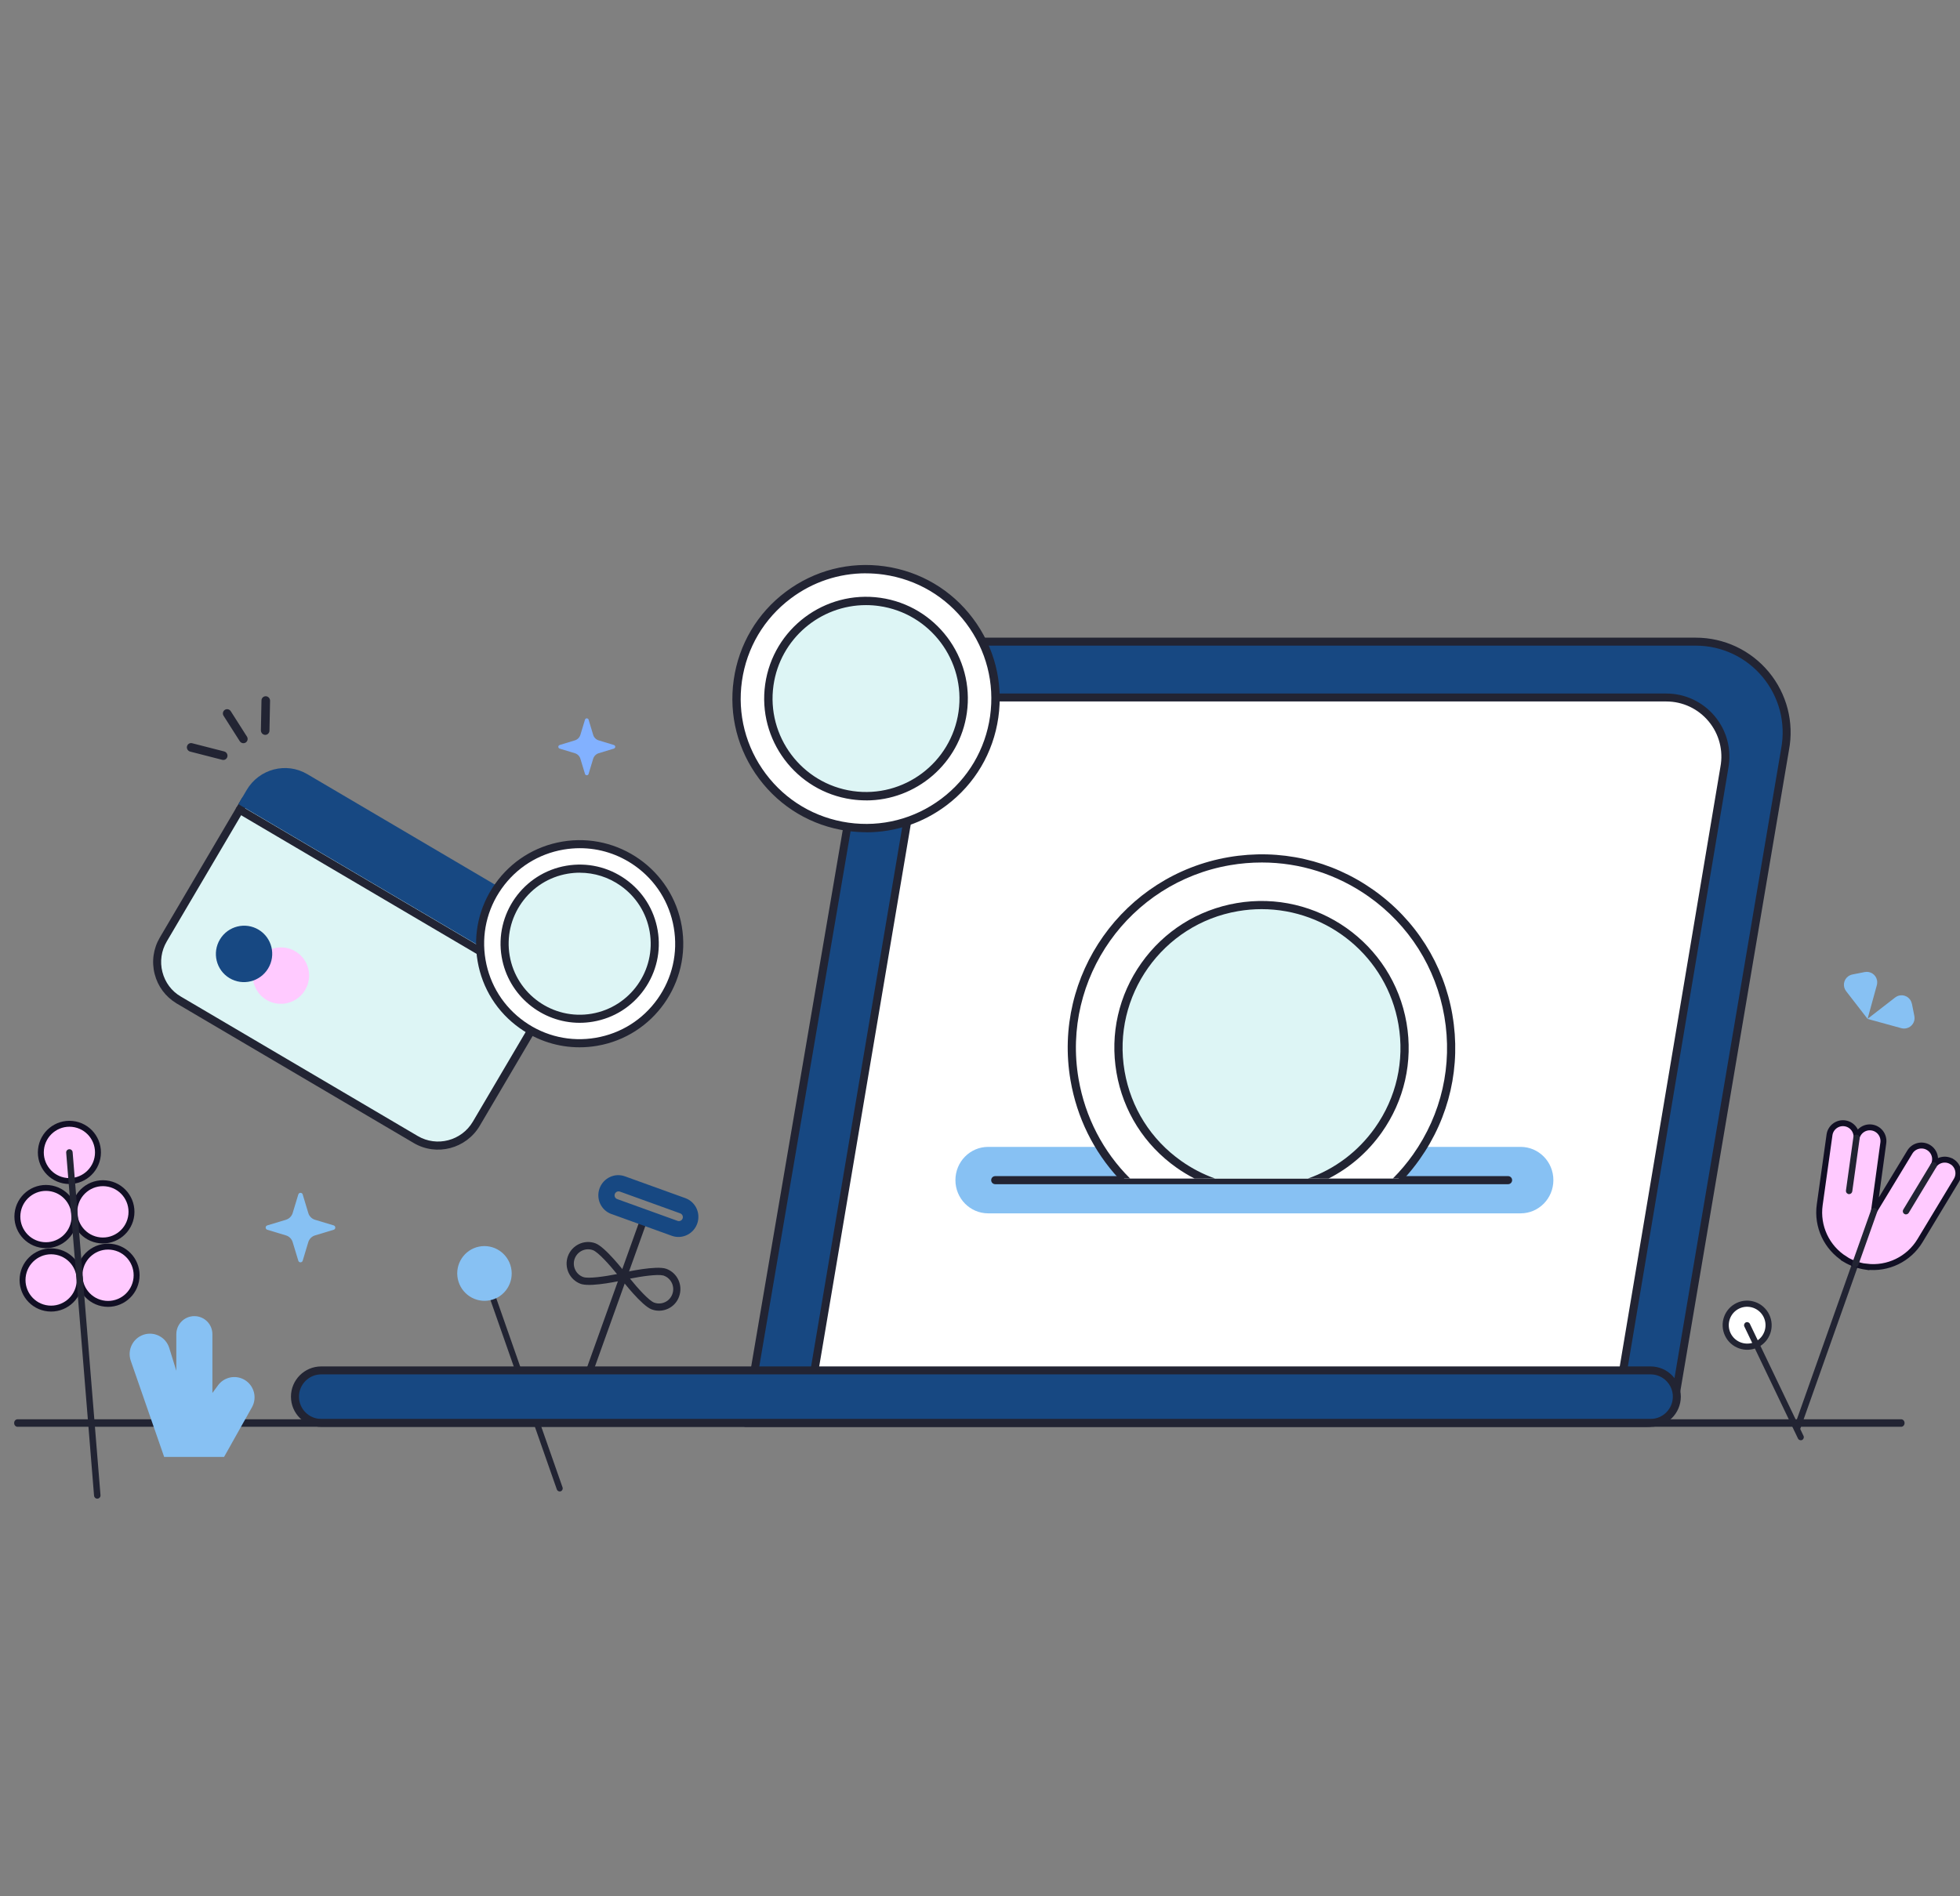
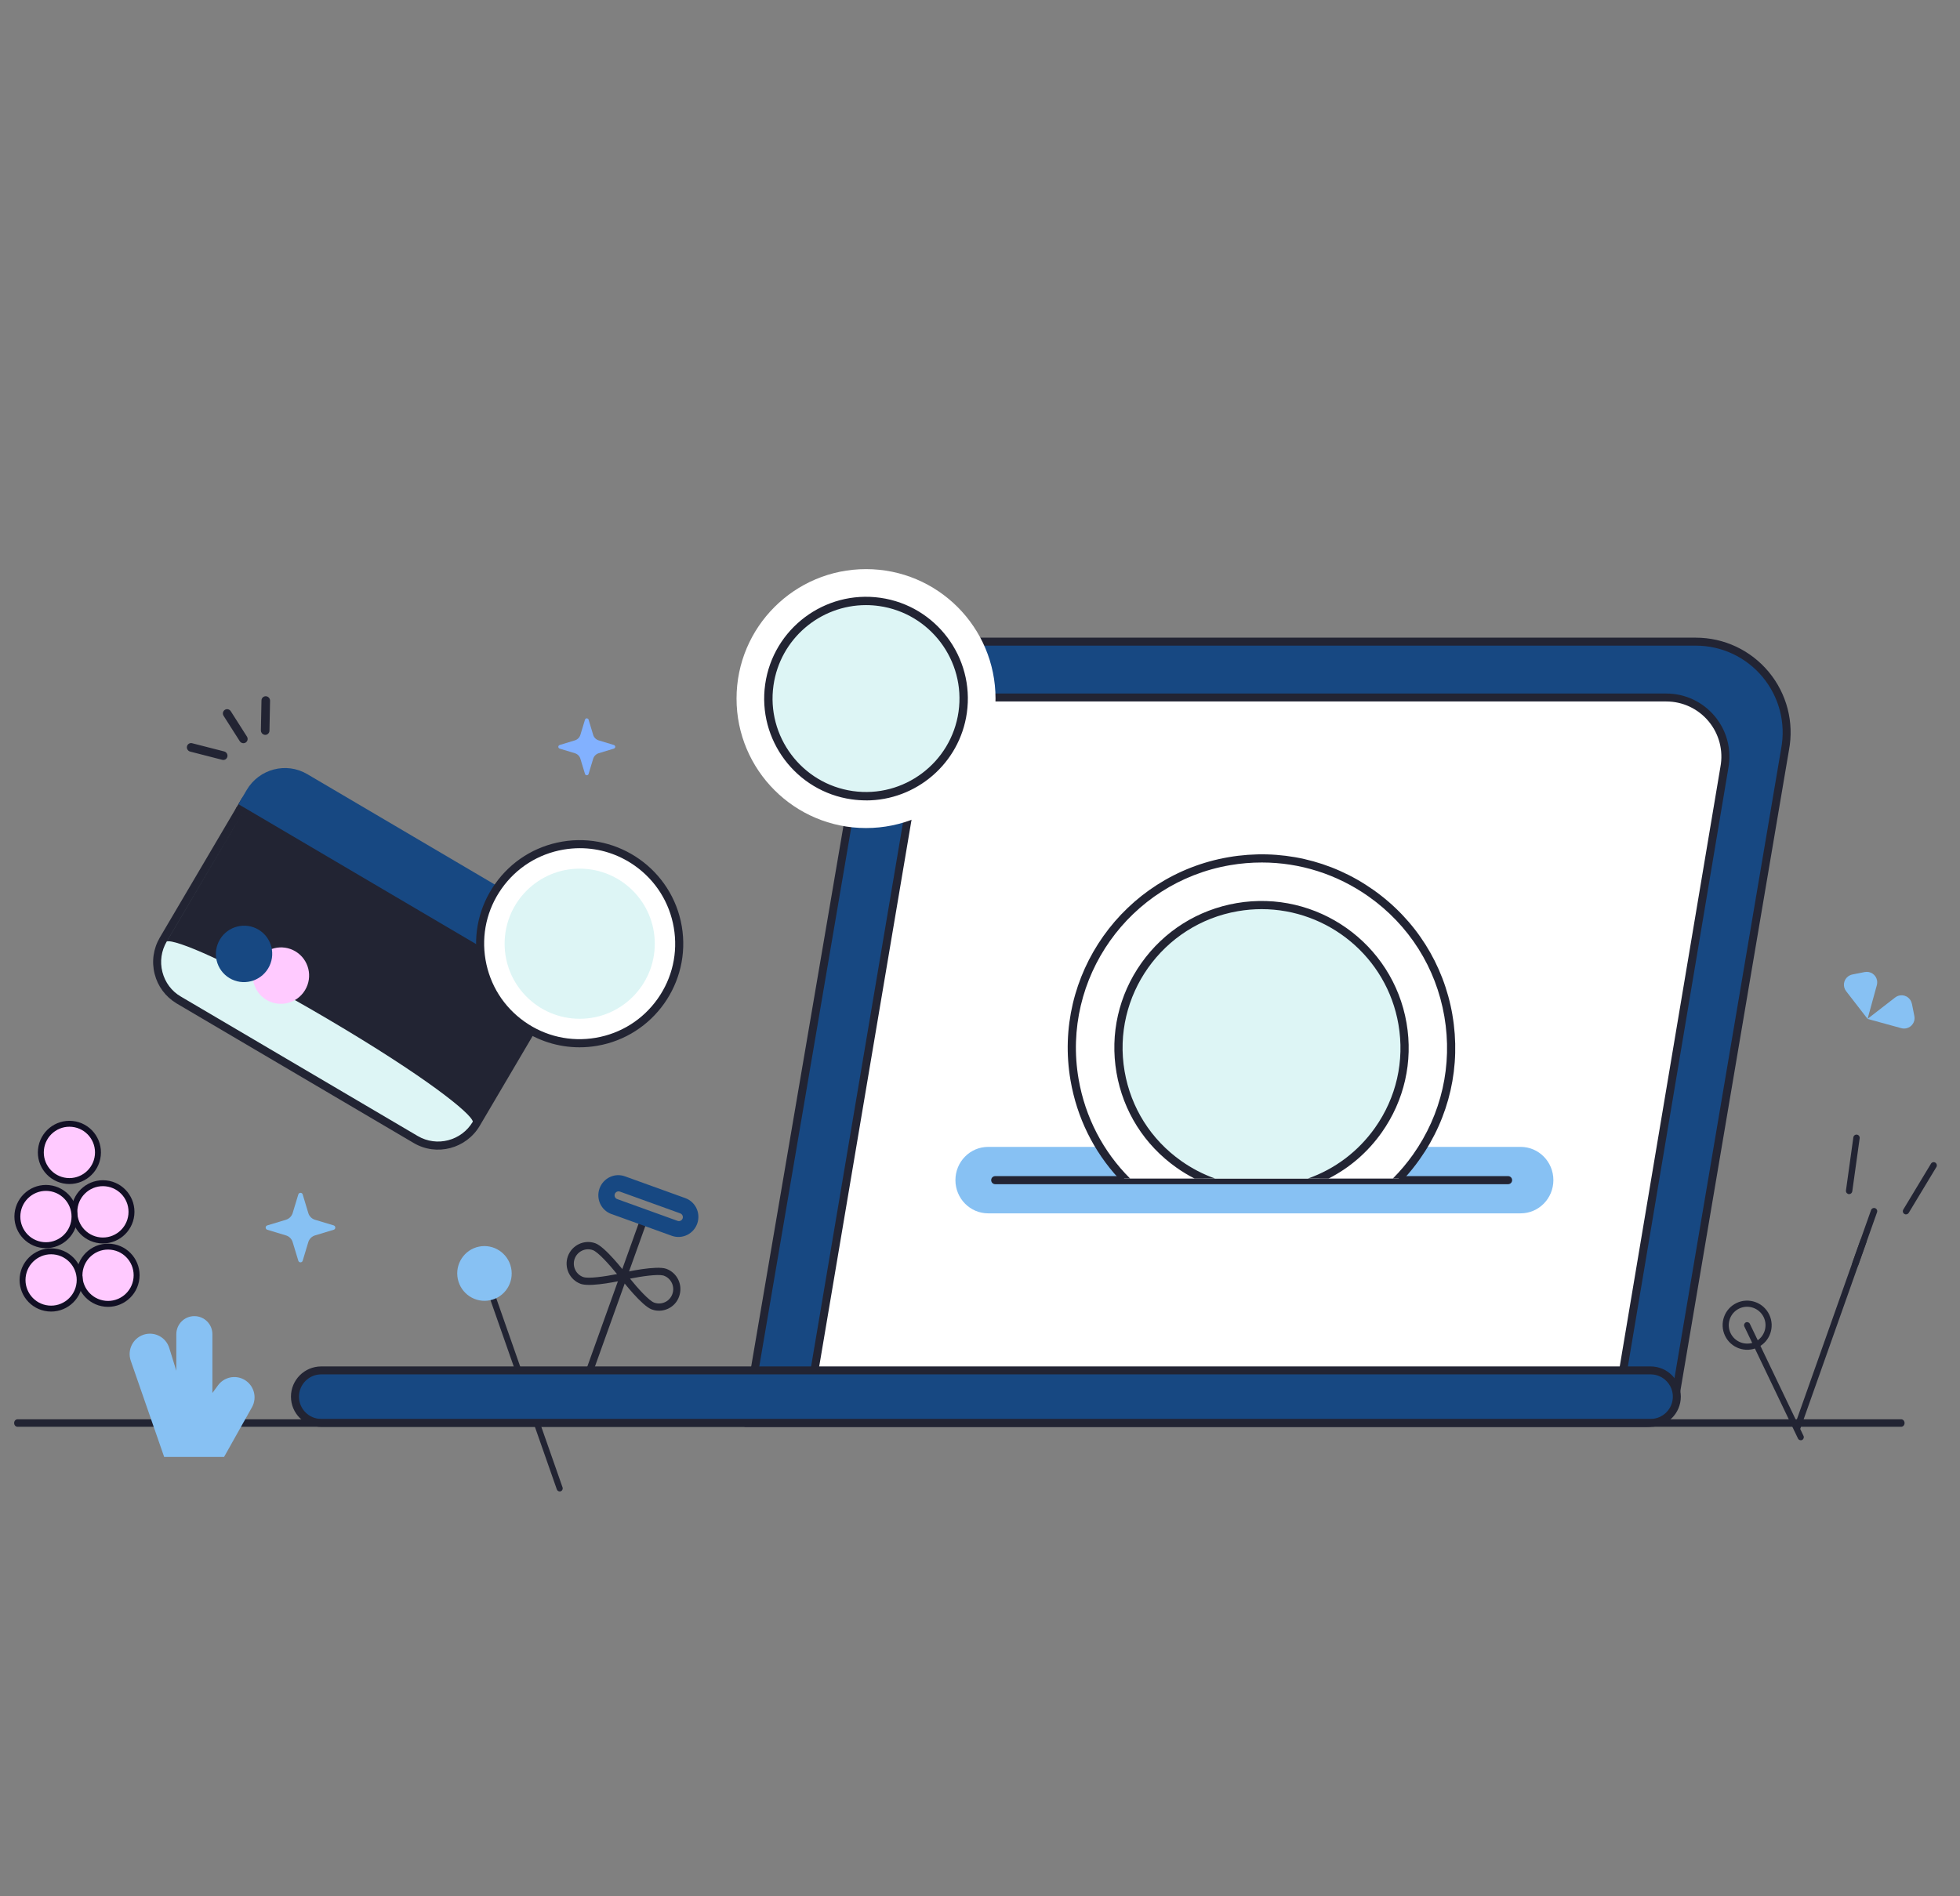
<svg xmlns="http://www.w3.org/2000/svg" id="Layer_1" data-name="Layer 1" viewBox="0 0 496 480">
  <rect x="0" y="0" width="496" height="480" fill="#808080" stroke="none" />
  <defs>
    <style>
      .cls-1 {
        fill: #fff;
      }

      .cls-2 {
        fill: #174882;
      }

      .cls-3 {
        stroke: #110f24;
        stroke-miterlimit: 10;
        stroke-width: 1.5px;
      }

      .cls-3, .cls-4 {
        fill: #ffcaff;
      }

      .cls-5 {
        fill: #82b1ff;
      }

      .cls-6 {
        fill: #ddf5f5;
      }

      .cls-7 {
        fill: #87c1f3;
      }

      .cls-8 {
        fill: #222433;
      }
    </style>
  </defs>
  <g>
    <path class="cls-6" d="M141.24,249.27l-20.71,35.17c-3.15,5.34-10.01,7.14-15.32,4.01l-59.95-35.3c-5.32-3.13-7.07-10-3.93-15.34l20.71-35.17c3.15-5.34,82.35,41.29,79.2,46.64Z" />
-     <path class="cls-8" d="M44.61,253.94c-2.73-1.66-4.68-4.27-5.47-7.38-.81-3.16-.34-6.45,1.32-9.27l20.71-35.17c.37-.62,1.06-.93,2.06-.93,5.62,.04,25.76,10.73,41.29,19.88,15.53,9.15,34.65,21.57,37.41,26.47,.49,.87,.55,1.63,.19,2.25l-20.71,35.17c-3.43,5.82-10.92,7.78-16.71,4.37l-59.95-35.3-.13-.08Zm18.25-50.7l-20.66,35.07c-1.38,2.35-1.78,5.1-1.1,7.73s2.31,4.85,4.67,6.22l59.95,35.3c4.83,2.84,11.08,1.21,13.94-3.64l20.66-35.07c-.37-2.05-11.9-11.36-36.81-26.03-24.93-14.68-38.67-20.25-40.64-19.58Z" />
+     <path class="cls-8" d="M44.61,253.94c-2.73-1.66-4.68-4.27-5.47-7.38-.81-3.16-.34-6.45,1.32-9.27l20.71-35.17c.37-.62,1.06-.93,2.06-.93,5.62,.04,25.76,10.73,41.29,19.88,15.53,9.15,34.65,21.57,37.41,26.47,.49,.87,.55,1.63,.19,2.25l-20.71,35.17c-3.43,5.82-10.92,7.78-16.71,4.37l-59.95-35.3-.13-.08Zm18.25-50.7l-20.66,35.07c-1.38,2.35-1.78,5.1-1.1,7.73s2.31,4.85,4.67,6.22l59.95,35.3c4.83,2.84,11.08,1.21,13.94-3.64c-.37-2.05-11.9-11.36-36.81-26.03-24.93-14.68-38.67-20.25-40.64-19.58Z" />
    <path class="cls-8" d="M60.14,205.84c-.48-.29-.63-.91-.35-1.39s.91-.64,1.39-.35h0l79.2,46.64h.01c.48,.29,.63,.92,.35,1.4-.29,.48-.91,.64-1.39,.35h0l-79.2-46.64h-.01Z" />
    <ellipse class="cls-4" cx="71.1" cy="246.94" rx="7.15" ry="7.12" transform="translate(-176.96 179.85) rotate(-58.8)" />
    <ellipse class="cls-2" cx="61.76" cy="241.45" rx="7.15" ry="7.12" transform="translate(-176.76 169.21) rotate(-58.8)" />
    <path class="cls-2" d="M77.75,195.95l61.71,36.34c5.32,3.13,7.07,10,3.93,15.34l-2.11,3.59-80.96-47.67,2.11-3.59c3.15-5.34,10.01-7.14,15.32-4.01Z" />
  </g>
  <g>
    <path class="cls-8" d="M141.79,377.51c-.38,.08-.75-.14-.88-.5l-19.06-54.4c-.14-.4,.07-.85,.47-.99,.4-.14,.84,.07,.98,.48l19.06,54.4c.14,.4-.07,.85-.47,.99-.03,.01-.07,.02-.1,.03Z" />
    <ellipse class="cls-7" cx="122.58" cy="322.36" rx="6.89" ry="6.93" transform="translate(-63.21 31.8) rotate(-11.78)" />
  </g>
  <g>
    <path class="cls-8" d="M148.33,349.72c.45,.11,.91-.15,1.07-.59l13.97-38.96c.18-.48-.06-1.01-.54-1.18-.47-.18-1,.07-1.17,.55,0,0,0,.01,0,.02l-13.97,38.96c-.17,.48,.07,1.01,.55,1.18,.03,.01,.06,.02,.1,.03Z" />
    <path class="cls-2" d="M154.79,307.32l15.29,5.52c2.62,.9,5.47-.52,6.38-3.16,.89-2.6-.43-5.42-2.97-6.38l-15.29-5.52c-2.59-.97-5.48,.37-6.46,2.99-.98,2.62,.33,5.54,2.92,6.51,.04,.02,.09,.03,.13,.05Zm17.37-.17c.51,.19,.78,.77,.58,1.29-.19,.51-.75,.78-1.26,.6l-15.29-5.52c-.52-.18-.79-.75-.61-1.27,.18-.52,.75-.8,1.26-.63,0,0,.01,0,.02,0l15.29,5.52Z" />
    <g>
      <path class="cls-8" d="M147.3,325.08c2.79,.67,9.85-.9,10.68-1.09,.49-.11,.8-.6,.69-1.1-.03-.13-.09-.26-.17-.36-.54-.71-5.35-6.92-7.85-7.83-2.81-1.01-5.92,.47-6.95,3.31-1,2.84,.45,5.95,3.25,6.97,.11,.04,.22,.07,.34,.1Zm8.85-2.58c-3.1,.62-7.27,1.22-8.57,.75-.9-.32-1.63-1-2.03-1.87-.4-.86-.45-1.84-.13-2.74,.68-1.89,2.74-2.87,4.61-2.2,1.3,.47,4.13,3.6,6.12,6.07Z" />
      <path class="cls-8" d="M165.52,331.63c1.2,.29,2.47,.15,3.58-.38,1.29-.61,2.29-1.72,2.76-3.08,1.02-2.85-.43-5.97-3.24-7-2.5-.9-10.16,.79-11.02,.99-.49,.11-.8,.6-.69,1.1,.03,.13,.09,.26,.17,.36,.54,.71,5.35,6.92,7.85,7.83,.19,.07,.39,.13,.59,.18Zm2.28-8.78c.07,.02,.13,.04,.2,.06,1.86,.68,2.83,2.76,2.15,4.65-.32,.89-.97,1.63-1.82,2.03-.87,.42-1.87,.47-2.78,.14-1.3-.47-4.13-3.6-6.12-6.07,2.95-.59,6.89-1.16,8.37-.81h0Z" />
    </g>
  </g>
  <g>
    <path class="cls-2" d="M416.8,360.17H188.69l30.02-175.94c2.38-12.65,13.41-21.81,26.27-21.81h184.17c14.4,0,25.25,13.1,22.59,27.26l-27.89,164.64c-.64,3.39-3.6,5.85-7.04,5.85h0Z" />
    <path class="cls-8" d="M416.8,361.18H188.69c-.56,0-1.01-.45-1.01-1.01,0-.06,0-.11,.01-.17l30.02-175.94c2.47-13.13,13.93-22.65,27.26-22.65h184.17c7.16,0,13.9,3.17,18.47,8.68,4.57,5.52,6.44,12.73,5.11,19.77l-27.89,164.62c-.73,3.88-4.11,6.69-8.04,6.69h0Zm-226.92-2.02h226.92c2.96,0,5.51-2.11,6.05-5.03l27.89-164.62c1.22-6.47-.49-13.07-4.68-18.13-4.19-5.05-10.36-7.95-16.92-7.95H244.97c-12.36,0-23,8.83-25.28,20.98l-29.81,174.74Z" />
    <path class="cls-1" d="M404.66,351.56H205.31l27.05-160.14c1.62-8.62,9.14-14.86,17.9-14.86h171.4c9.37,0,16.43,8.52,14.7,17.73l-25.55,152.16c-.56,2.96-3.14,5.11-6.16,5.11h0Z" />
    <path class="cls-8" d="M404.66,352.57H205.32c-.3,0-.58-.13-.77-.36-.19-.23-.27-.53-.22-.82l27.05-160.14c1.71-9.11,9.66-15.7,18.9-15.7h171.4c4.77,0,9.24,2.11,12.29,5.78s4.28,8.47,3.4,13.15l-25.54,152.14c-.65,3.46-3.66,5.95-7.15,5.95Zm-198.15-2.02h198.15c2.53,0,4.7-1.8,5.17-4.29l25.54-152.14c.77-4.11-.31-8.3-2.97-11.51s-6.57-5.05-10.74-5.05H250.27c-8.27,0-15.38,5.9-16.91,14.04l-26.84,158.95Z" />
    <path class="cls-2" d="M417.7,360.17H81.28c-3.67,0-6.64-2.97-6.64-6.64s2.97-6.64,6.64-6.64H417.7c3.67,0,6.64,2.97,6.64,6.64,0,3.67-2.97,6.64-6.64,6.64Z" />
    <path class="cls-8" d="M417.7,361.18H81.28c-4.22,0-7.65-3.43-7.65-7.65s3.43-7.65,7.65-7.65H417.7c4.22,0,7.65,3.43,7.65,7.65s-3.43,7.65-7.65,7.65Zm-336.41-13.29c-3.1,0-5.63,2.53-5.63,5.64s2.53,5.64,5.63,5.64H417.7c3.1,0,5.63-2.53,5.63-5.64s-2.53-5.64-5.63-5.64H81.28Z" />
  </g>
  <g>
    <circle class="cls-1" cx="146.7" cy="238.88" r="25.19" />
    <path class="cls-8" d="M146.64,265.1c-5.37,0-10.61-1.65-15.08-4.82-5.72-4.04-9.52-10.07-10.7-16.97-1.18-6.9,.39-13.85,4.43-19.57,4.04-5.72,10.07-9.52,16.97-10.7,14.25-2.44,27.83,7.16,30.27,21.41,2.44,14.25-7.16,27.83-21.41,30.27-1.5,.26-3,.38-4.49,.38Zm.11-50.4c-1.37,0-2.76,.12-4.14,.35-6.36,1.09-11.92,4.59-15.65,9.86-3.73,5.27-5.18,11.68-4.09,18.04,1.09,6.36,4.59,11.92,9.86,15.65,5.27,3.73,11.68,5.18,18.04,4.09,6.36-1.09,11.92-4.59,15.65-9.86,3.73-5.27,5.18-11.68,4.09-18.04-1.09-6.36-4.59-11.92-9.86-15.65-4.13-2.92-8.95-4.44-13.9-4.44Z" />
    <circle class="cls-6" cx="146.7" cy="238.88" r="19" />
-     <path class="cls-8" d="M146.69,258.9c-9.57,0-18.05-6.9-19.73-16.64-1.87-10.88,5.47-21.26,16.35-23.12,5.27-.9,10.58,.3,14.95,3.39,4.37,3.09,7.27,7.69,8.17,12.96,.9,5.27-.3,10.58-3.39,14.95-3.09,4.37-7.69,7.27-12.96,8.17-1.12,.19-2.26,.29-3.4,.29Zm.05-38c-1.02,0-2.05,.09-3.08,.26-4.73,.81-8.86,3.42-11.64,7.34-2.77,3.92-3.85,8.68-3.04,13.42,1.68,9.77,10.98,16.35,20.75,14.68,9.77-1.68,16.35-10.98,14.68-20.75-.81-4.73-3.42-8.86-7.34-11.64-3.07-2.17-6.66-3.3-10.34-3.3h0Z" />
  </g>
  <g>
    <circle class="cls-1" cx="219.16" cy="176.83" r="32.77" />
-     <path class="cls-8" d="M219.23,210.66c-1.62,0-3.24-.12-4.84-.34-8.94-1.27-16.86-5.95-22.28-13.18-5.42-7.23-7.71-16.13-6.43-25.07,1.27-8.94,5.95-16.86,13.18-22.28,7.23-5.42,16.13-7.71,25.07-6.43,8.94,1.27,16.86,5.95,22.28,13.18,5.42,7.23,7.71,16.13,6.43,25.08-1.27,8.94-5.95,16.86-13.18,22.28-5.92,4.44-12.96,6.78-20.23,6.78h0Zm-.14-65.54c-6.82,0-13.42,2.19-18.97,6.36-6.77,5.08-11.16,12.5-12.36,20.89-1.19,8.38,.95,16.73,6.03,23.51,5.08,6.77,12.5,11.16,20.89,12.36,8.39,1.19,16.73-.95,23.51-6.03,6.77-5.08,11.16-12.5,12.36-20.89,1.19-8.38-.95-16.73-6.03-23.51-5.08-6.77-12.5-11.16-20.89-12.36-1.5-.21-3.02-.32-4.54-.32Zm32.5,36.33h0Z" />
    <circle class="cls-6" cx="219.16" cy="176.83" r="24.71" />
    <path class="cls-8" d="M219.17,202.6c-1.21,0-2.42-.09-3.65-.26-14.07-2-23.88-15.08-21.88-29.14,2-14.07,15.08-23.88,29.15-21.88,14.07,2,23.88,15.08,21.88,29.15-1.83,12.84-12.88,22.14-25.49,22.14Zm-.03-49.43c-11.58,0-21.72,8.53-23.4,20.32-1.84,12.91,7.17,24.91,20.08,26.75,12.91,1.84,24.91-7.17,26.75-20.08l1.05,.15-1.05-.15c1.84-12.91-7.17-24.91-20.08-26.75-1.11-.16-2.23-.24-3.35-.24h0Z" />
  </g>
  <g>
    <path class="cls-7" d="M384.81,307.13H250.06c-4.57,0-8.28-3.76-8.28-8.41s3.71-8.41,8.28-8.41h134.76c4.57,0,8.28,3.76,8.28,8.41s-3.71,8.41-8.28,8.41Z" />
    <path class="cls-8" d="M381.65,299.75H251.84c-.56,0-1.01-.46-1.01-1.02s.45-1.02,1.01-1.02h129.81c.56,0,1.01,.46,1.01,1.02s-.45,1.02-1.01,1.02h0Z" />
  </g>
  <g>
    <path class="cls-1" d="M353.93,298.33h-69.39c-6.39-6.66-10.93-15.23-12.61-25.01-4.48-26.08,13.06-50.85,39.19-55.32,26.12-4.47,50.94,13.04,55.41,39.12,2.67,15.54-2.48,30.61-12.61,41.2Z" />
    <path class="cls-8" d="M367.56,256.94c-2.21-12.88-9.32-24.14-20.02-31.69-10.69-7.55-23.69-10.49-36.6-8.28-26.65,4.56-44.61,29.91-40.03,56.51,1.62,9.42,5.85,17.97,12.2,24.83h2.87c-6.82-6.79-11.36-15.51-13.03-25.18-4.38-25.48,12.83-49.76,38.34-54.13,2.68-.46,5.37-.68,8.04-.68,9.63,0,19,2.96,27.01,8.61,10.24,7.23,17.05,18.01,19.17,30.35,2.12,12.34-.7,24.76-7.94,34.99-1.54,2.17-3.24,4.19-5.09,6.04h2.87c1.4-1.52,2.7-3.14,3.91-4.85,7.56-10.67,10.51-23.65,8.29-36.54Z" />
    <path class="cls-6" d="M333.74,298.33c14.9-6.49,24.04-22.5,21.16-39.21-3.38-19.67-22.09-32.88-41.79-29.51-19.7,3.37-32.94,22.05-29.56,41.72,2.13,12.43,10.4,22.29,21.17,27h29.01Z" />
    <path class="cls-8" d="M336.19,298.33c5.31-2.69,9.91-6.65,13.45-11.64,5.74-8.11,7.98-17.96,6.3-27.74-3.47-20.2-22.76-33.82-42.99-30.35-9.8,1.68-18.37,7.07-24.11,15.17-5.74,8.1-7.98,17.96-6.3,27.74,1.68,9.79,7.08,18.33,15.2,24.06,1.46,1.03,2.98,1.95,4.57,2.76h33.88Zm-28.67,0c-3.05-1.08-5.94-2.58-8.58-4.45-7.67-5.41-12.76-13.48-14.35-22.72-3.28-19.07,9.6-37.25,28.71-40.52,2-.34,3.99-.51,5.96-.51,16.8,0,31.7,12.09,34.63,29.17,1.59,9.24-.52,18.54-5.95,26.2-4.27,6.02-10.18,10.45-17.02,12.84h-23.4Z" />
  </g>
  <path class="cls-8" d="M481.09,361.16H4.46c-.5,0-.88-.41-.88-.95s.38-.95,.88-.95H481.09c.5,0,.88,.41,.88,.95s-.38,.95-.88,.95Z" />
  <path class="cls-7" d="M41.54,368.78l-8.45-24.34c-.93-2.69,.49-5.62,3.16-6.56,.06-.02,.12-.04,.17-.06,2.7-.84,5.57,.67,6.41,3.38l1.79,5.79v-9.27c0-2.52,2.04-4.57,4.55-4.57h.02c2.52,0,4.56,2.04,4.56,4.57v14.88l1.42-1.94c1.54-2.09,4.38-2.7,6.64-1.43,2.46,1.39,3.34,4.52,1.95,6.99h0s-7.05,12.56-7.05,12.56h-15.17Z" />
  <g>
    <path class="cls-8" d="M454.75,362.38c-.44,0-.8-.36-.8-.81,0-.09,.02-.18,.05-.27l16.77-47.34c.14-.42,.6-.65,1.02-.5,.42,.15,.64,.6,.5,1.03,0,0,0,0,0,.01l-16.77,47.34c-.11,.32-.42,.54-.76,.54Z" />
-     <path class="cls-3" d="M493.93,294.04c-1.63-.99-3.74-.47-4.73,1.16h0c.99-1.63,.46-3.76-1.17-4.74s-3.75-.46-4.73,1.17l-9.07,14.95,2.37-17.34c.23-1.89-1.11-3.62-3-3.85-1.84-.23-3.54,1.05-3.82,2.9,.29-1.89-1-3.65-2.88-3.94-1.88-.29-3.64,1.01-3.92,2.89,0,.03,0,.06-.01,.08l-.32,2.28-2.15,15.38c-.76,5.44,1.74,10.81,6.38,13.72l-.02,.03c1.67,1,3.52,1.66,5.45,1.94v-.04c5.43,.68,10.75-1.9,13.58-6.6l8.01-13.28,1.19-1.97c.99-1.63,.48-3.75-1.14-4.75h0s0,0,0,0Z" />
    <path class="cls-8" d="M467.95,302.27c-.44,0-.81-.36-.81-.81,0-.04,0-.08,0-.11l1.87-13.45c.06-.44,.47-.75,.91-.69,.44,.06,.75,.47,.69,.91l-1.87,13.45c-.06,.4-.4,.69-.8,.7Zm14.38,5.13c-.44,0-.8-.36-.8-.81,0-.15,.04-.29,.12-.42l7.01-11.62c.24-.38,.74-.49,1.11-.25,.36,.23,.48,.71,.27,1.08l-7.01,11.62c-.15,.24-.41,.39-.69,.39Zm-12.84,13.38c-.44,0-.8-.36-.8-.81,0-.09,.02-.18,.05-.27l4.75-13.39c.15-.42,.61-.64,1.03-.49s.64,.61,.49,1.03l-4.75,13.39c-.11,.32-.42,.54-.76,.54Z" />
  </g>
  <g>
    <g>
      <ellipse class="cls-3" cx="17.57" cy="291.72" rx="7.25" ry="7.23" transform="translate(-274.4 278.79) rotate(-84.02)" />
      <ellipse class="cls-3" cx="26.04" cy="306.76" rx="7.25" ry="7.23" transform="translate(-281.76 300.69) rotate(-84.02)" />
      <ellipse class="cls-3" cx="11.63" cy="307.94" rx="7.25" ry="7.23" transform="translate(-295.85 287.43) rotate(-84.02)" />
      <ellipse class="cls-3" cx="27.34" cy="322.81" rx="7.25" ry="7.23" transform="translate(-296.56 316.36) rotate(-84.02)" />
      <ellipse class="cls-3" cx="12.93" cy="323.99" rx="7.25" ry="7.23" transform="translate(-310.64 303.1) rotate(-84.02)" />
    </g>
-     <path class="cls-8" d="M24.53,379.35c-.39-.04-.69-.35-.73-.75l-7.05-86.82c-.04-.45,.3-.84,.75-.88s.84,.3,.88,.75l7.05,86.82c.04,.45-.3,.84-.75,.88-.05,0-.1,0-.15,0Z" />
  </g>
  <g>
-     <ellipse class="cls-1" cx="442.13" cy="335.45" rx="5.43" ry="5.45" transform="translate(-101.49 223.71) rotate(-25.57)" />
    <g>
      <path class="cls-8" d="M444.82,341.06c-3.09,1.48-6.8,.16-8.28-2.94s-.18-6.82,2.91-8.29c3.09-1.48,6.8-.16,8.28,2.94,1.48,3.1,.18,6.82-2.91,8.29Zm-4.7-9.83c-2.31,1.11-3.29,3.9-2.18,6.22,1.11,2.32,3.9,3.31,6.21,2.2s3.29-3.9,2.18-6.22-3.9-3.31-6.21-2.2Z" />
      <path class="cls-8" d="M456.04,364.5c-.39,.18-.85,.02-1.04-.37l-13.57-28.35c-.19-.39-.02-.85,.36-1.04s.85-.02,1.04,.37l13.57,28.35c.19,.39,.02,.85-.36,1.04Z" />
    </g>
  </g>
  <path class="cls-7" d="M468.75,246.67l3.14-.62c1.43-.28,2.83,.65,3.11,2.08,.08,.4,.06,.82-.04,1.22l-2.35,8.56-5.43-7.02c-.9-1.15-.69-2.82,.47-3.71,.33-.25,.71-.43,1.11-.51Zm15.08,7.38l.62,3.14c.29,1.43-.64,2.83-2.08,3.11-.4,.08-.82,.07-1.22-.04l-8.56-2.35,7.01-5.43c1.16-.89,2.82-.68,3.71,.48,.25,.32,.42,.7,.5,1.1Z" />
  <path class="cls-8" d="M57.11,192.18c-.25,.18-.57,.23-.87,.15l-8.11-2.08c-.58-.15-.95-.75-.81-1.33,.14-.59,.72-.94,1.3-.79l8.11,2.08c.58,.15,.95,.75,.81,1.33-.06,.26-.21,.49-.43,.64Zm5.1-4.24l-.04,.02c-.5,.32-1.18,.16-1.5-.35,0,0,0,0,0,0l-4.09-6.42c-.33-.51-.18-1.19,.32-1.51,.5-.32,1.18-.16,1.5,.35l4.09,6.42c.32,.5,.19,1.16-.28,1.48Zm5.52-2.11c-.49,.34-1.17,.2-1.51-.3-.13-.19-.2-.42-.2-.66l.15-7.56c0-.6,.49-1.08,1.09-1.07,.6,.01,1.08,.52,1.08,1.12,0,.01,0,.03,0,.04l-.15,7.56c0,.35-.18,.67-.46,.86Z" />
  <path class="cls-5" d="M148.95,182.17l1.16,3.85c.2,.67,.73,1.19,1.4,1.39l3.85,1.17c.25,.08,.39,.34,.32,.59-.05,.15-.17,.27-.32,.32l-3.85,1.17c-.67,.2-1.19,.73-1.4,1.39l-1.16,3.85c-.07,.25-.34,.4-.59,.32-.16-.05-.28-.17-.32-.32l-1.17-3.85c-.2-.67-.73-1.19-1.4-1.39l-3.85-1.17c-.25-.08-.39-.34-.32-.59,.05-.15,.17-.27,.32-.32l3.85-1.17c.67-.2,1.19-.73,1.4-1.39l1.17-3.85c.07-.25,.34-.4,.59-.32,.16,.05,.28,.17,.32,.32Z" />
  <path class="cls-7" d="M76.6,302.35l1.42,4.71c.25,.82,.89,1.46,1.71,1.7l4.71,1.42c.31,.09,.48,.42,.39,.72-.06,.19-.2,.33-.39,.39l-4.71,1.42c-.82,.25-1.46,.89-1.71,1.7l-1.42,4.71c-.09,.31-.41,.48-.72,.39-.19-.06-.34-.2-.39-.39l-1.43-4.71c-.25-.82-.89-1.46-1.71-1.7l-4.71-1.42c-.31-.09-.48-.42-.39-.72,.06-.19,.2-.33,.39-.39l4.71-1.42c.82-.25,1.46-.89,1.71-1.7l1.43-4.71c.09-.31,.41-.48,.72-.39,.19,.06,.34,.2,.39,.39Z" />
</svg>